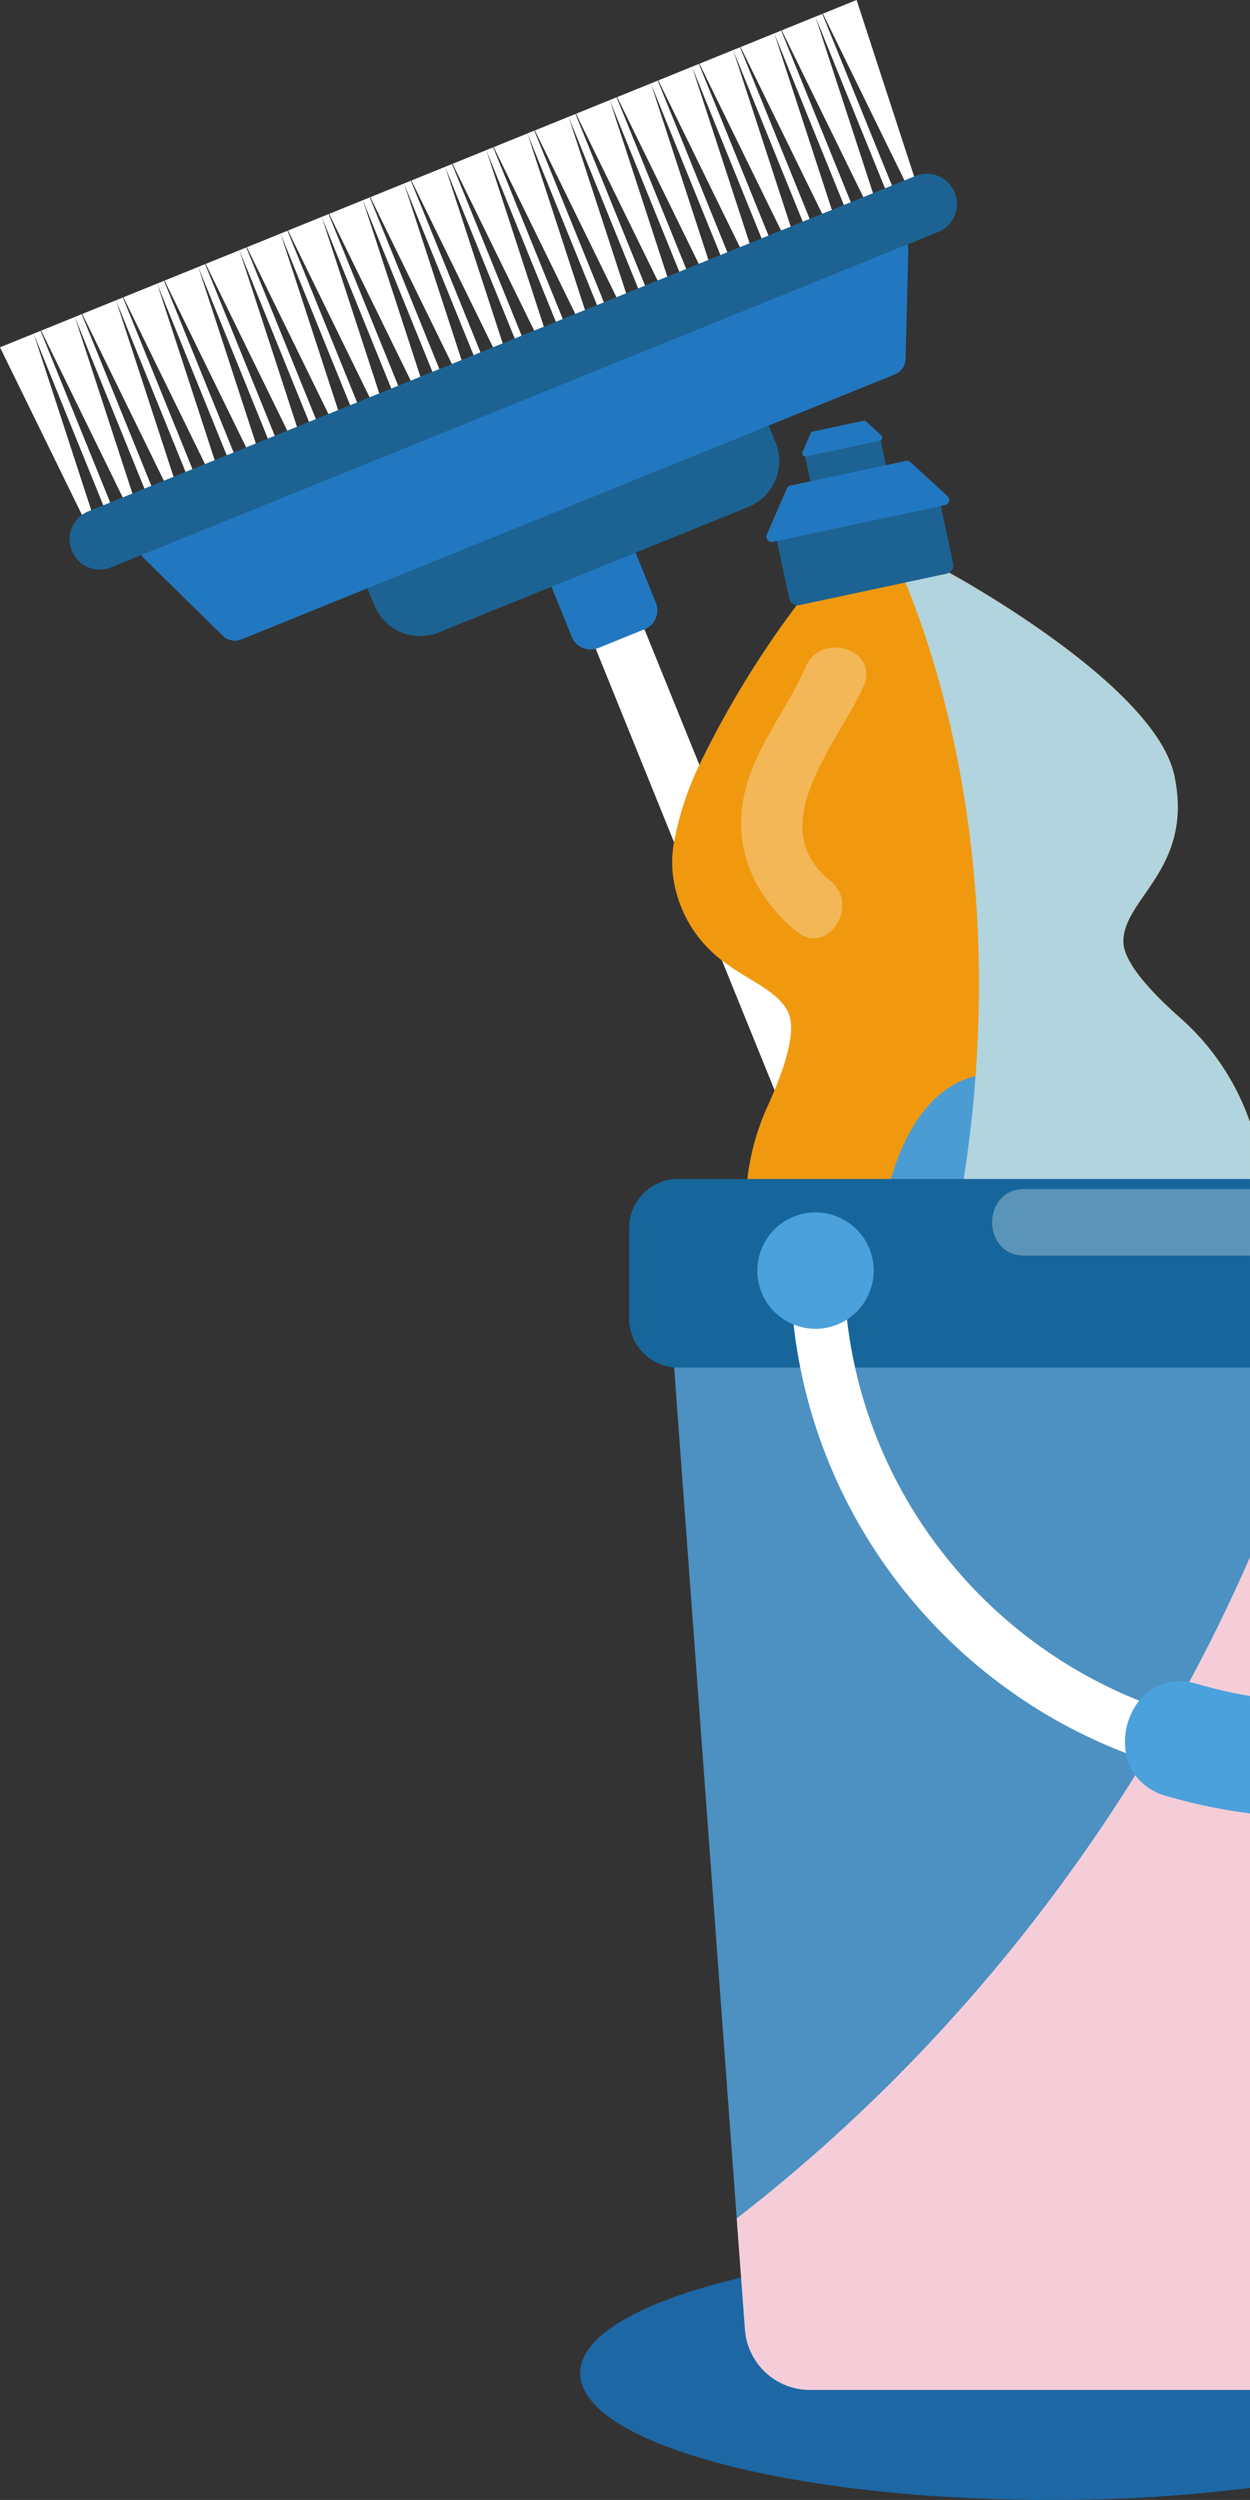
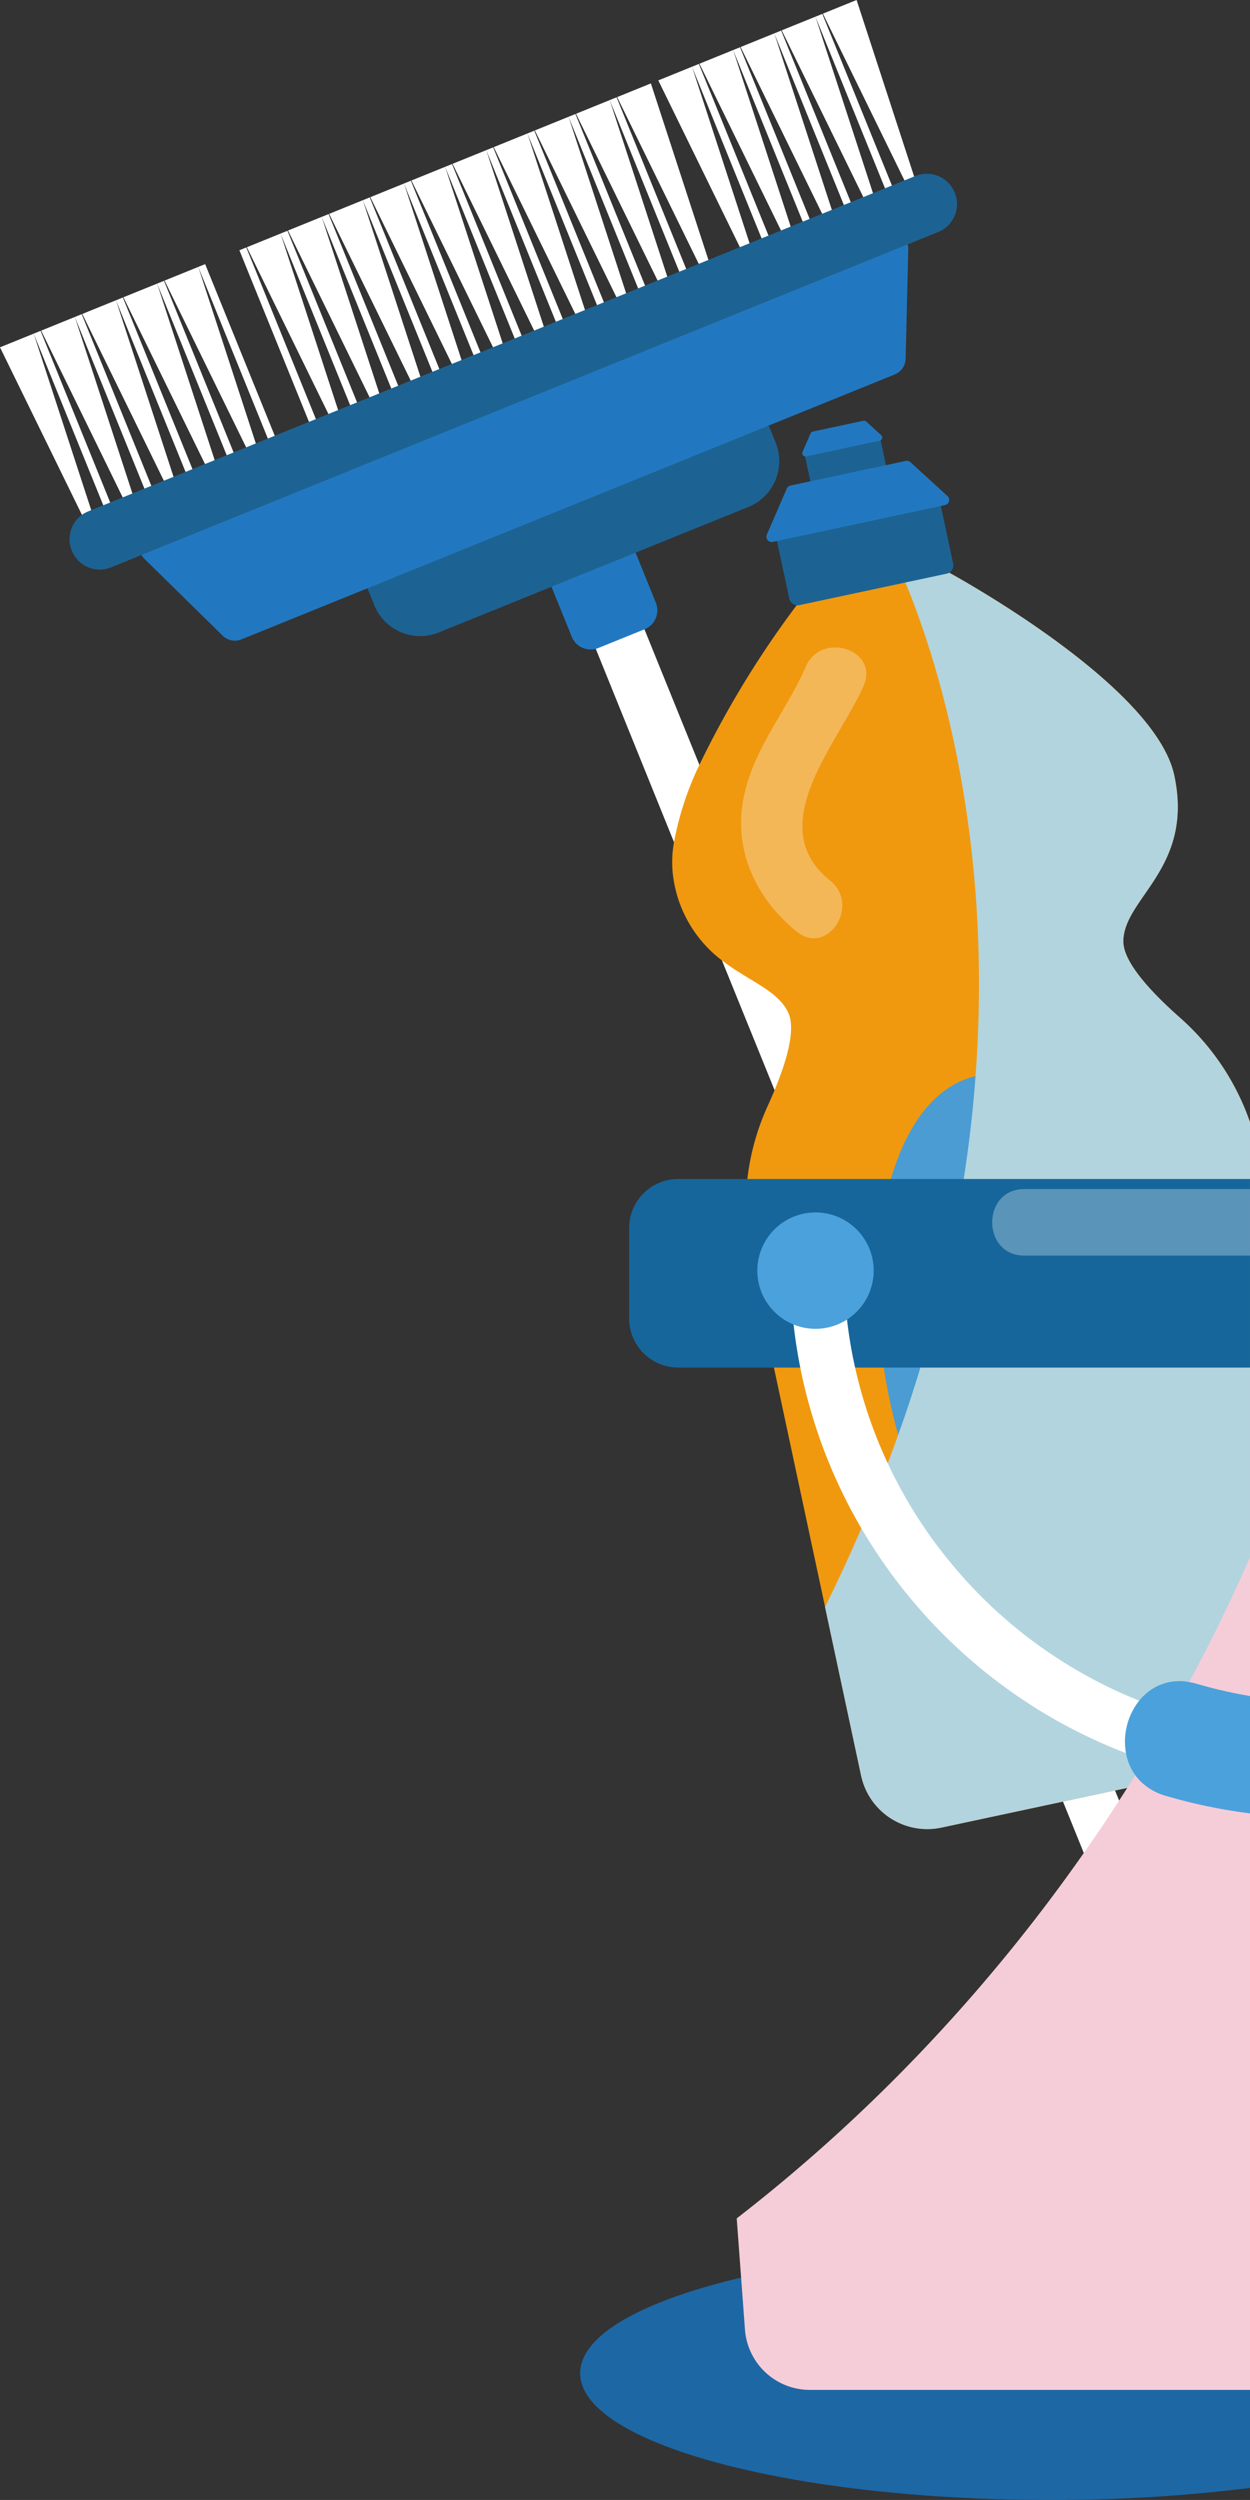
<svg xmlns="http://www.w3.org/2000/svg" width="136.574" height="273.09" viewBox="0 0 136.574 273.09">
  <rect x="0" y="0" width="136.574" height="273.09" fill="#333333" stroke="none" />
  <defs>
    <clipPath id="clip-path">
      <rect id="Rechteck_1508" data-name="Rechteck 1508" width="136.574" height="273.09" fill="none" />
    </clipPath>
    <clipPath id="clip-path-3">
      <rect id="Rechteck_1501" data-name="Rechteck 1501" width="13.657" height="20.51" fill="none" />
    </clipPath>
    <clipPath id="clip-path-4">
      <rect id="Rechteck_1503" data-name="Rechteck 1503" width="46.43" height="137.506" fill="none" />
    </clipPath>
    <clipPath id="clip-path-5">
      <rect id="Rechteck_1504" data-name="Rechteck 1504" width="13.685" height="31.775" fill="none" />
    </clipPath>
    <clipPath id="clip-path-6">
      <rect id="Rechteck_1505" data-name="Rechteck 1505" width="56.085" height="90.973" fill="none" />
    </clipPath>
    <clipPath id="clip-path-7">
      <rect id="Rechteck_1506" data-name="Rechteck 1506" width="28.17" height="7.268" fill="none" />
    </clipPath>
  </defs>
  <g id="Gruppe_652" data-name="Gruppe 652" transform="translate(-551.426 -5413.225)">
    <g id="Gruppe_607" data-name="Gruppe 607" transform="translate(551.426 5413.225)">
      <g id="Gruppe_606" data-name="Gruppe 606" clip-path="url(#clip-path)">
        <g id="Gruppe_605" data-name="Gruppe 605">
          <g id="Gruppe_604" data-name="Gruppe 604" clip-path="url(#clip-path)">
            <path id="Pfad_1284" data-name="Pfad 1284" d="M161.885,344.692v25.07a175.047,175.047,0,0,1-21.868,1.315c-28.343,0-51.318-6.2-51.318-13.85s22.976-13.85,51.318-13.85a175.041,175.041,0,0,1,21.868,1.315" transform="translate(-25.311 -97.987)" fill="#1d67a5" />
            <path id="Pfad_1285" data-name="Pfad 1285" d="M161.626,257.075v15.25l-18.159-44.794-2.273-5.61-4.559-11.241-4.109-10.134L132,199.26l-8-19.738-2.03-5.01-.565-1.386-2.18-5.381-1.429-3.53-.636-1.572-.322-.779-1.715-4.231-1.508-3.723-3.938-9.719-5.739-14.143-5.253-12.956L90.148,96l-2.358-5.817,5.31-2.151,2.365,5.839,6,14.8,18.338,45.244,1.672,4.116,2.508,6.189,2.694,6.646,1.479,3.652,13,32.08.029.057,3.459,8.533,2.237,5.524.443,1.093Z" transform="translate(-25.052 -25.12)" fill="#fff" />
            <path id="Pfad_1286" data-name="Pfad 1286" d="M85.013,83.6l5.059-2.051a2.228,2.228,0,0,1,2.9,1.228l2.548,6.284a2.228,2.228,0,0,1-1.228,2.9l-5.059,2.05a2.227,2.227,0,0,1-2.9-1.227L83.786,86.5a2.228,2.228,0,0,1,1.228-2.9" transform="translate(-23.862 -23.224)" fill="#2278c0" />
            <path id="Pfad_1287" data-name="Pfad 1287" d="M9.264,71.428l.442-.179.069-.028.442-.179L3.682,51l-1.807.733-.069.028L0,52.493Z" transform="translate(0 -14.553)" fill="#fff" />
            <rect id="Rechteck_1481" data-name="Rechteck 1481" width="0.814" height="20.573" transform="translate(3.679 36.448) rotate(-22.082)" fill="#fff" />
            <path id="Pfad_1288" data-name="Pfad 1288" d="M15.554,68.878,16,68.7l.069-.028.442-.179L9.972,48.45l-1.807.733L8.1,49.21l-1.807.733Z" transform="translate(-1.795 -13.826)" fill="#fff" />
            <rect id="Rechteck_1482" data-name="Rechteck 1482" width="0.813" height="20.573" transform="matrix(0.927, -0.376, 0.376, 0.927, 8.175, 34.625)" fill="#fff" />
            <path id="Pfad_1289" data-name="Pfad 1289" d="M21.845,66.328l.442-.179.069-.028.442-.179L16.263,45.9l-1.807.732-.069.028-1.807.733Z" transform="translate(-3.59 -13.098)" fill="#fff" />
            <rect id="Rechteck_1483" data-name="Rechteck 1483" width="0.813" height="20.573" transform="matrix(0.927, -0.376, 0.376, 0.927, 12.67, 32.803)" fill="#fff" />
            <path id="Pfad_1290" data-name="Pfad 1290" d="M28.135,63.778l.442-.179.069-.028.442-.179L22.553,43.35l-1.807.732-.069.028-1.807.732Z" transform="translate(-5.385 -12.37)" fill="#fff" />
            <rect id="Rechteck_1484" data-name="Rechteck 1484" width="0.813" height="20.573" transform="matrix(0.927, -0.376, 0.376, 0.927, 17.166, 30.981)" fill="#fff" />
            <path id="Pfad_1291" data-name="Pfad 1291" d="M34.426,61.228l.442-.179.069-.028.442-.179L28.844,40.8l-1.807.732-.069.028-1.807.733Z" transform="translate(-7.18 -11.643)" fill="#fff" />
            <rect id="Rechteck_1485" data-name="Rechteck 1485" width="0.813" height="20.573" transform="matrix(0.927, -0.376, 0.376, 0.927, 21.661, 29.158)" fill="#fff" />
-             <path id="Pfad_1292" data-name="Pfad 1292" d="M40.716,58.678l.442-.179.069-.028.442-.179L35.134,38.25l-1.807.733-.069.028-1.807.732Z" transform="translate(-8.975 -10.915)" fill="#fff" />
            <rect id="Rechteck_1486" data-name="Rechteck 1486" width="0.813" height="20.573" transform="matrix(0.927, -0.376, 0.376, 0.927, 26.156, 27.336)" fill="#fff" />
            <path id="Pfad_1293" data-name="Pfad 1293" d="M47.007,56.128l.442-.179.069-.028.442-.179L41.425,35.7l-1.807.733-.069.028-1.807.732Z" transform="translate(-10.77 -10.187)" fill="#fff" />
            <rect id="Rechteck_1487" data-name="Rechteck 1487" width="0.814" height="20.573" transform="matrix(0.927, -0.376, 0.376, 0.927, 30.652, 25.514)" fill="#fff" />
            <path id="Pfad_1294" data-name="Pfad 1294" d="M53.3,53.578l.442-.179.069-.028.442-.179L47.716,33.15l-1.807.732-.069.028-1.807.732Z" transform="translate(-12.566 -9.46)" fill="#fff" />
            <rect id="Rechteck_1488" data-name="Rechteck 1488" width="0.814" height="20.573" transform="matrix(0.927, -0.376, 0.376, 0.927, 35.147, 23.692)" fill="#fff" />
            <path id="Pfad_1295" data-name="Pfad 1295" d="M59.588,51.028l.442-.179.069-.028.442-.179L54.006,30.6l-1.807.733-.069.028-1.807.733Z" transform="translate(-14.361 -8.732)" fill="#fff" />
            <rect id="Rechteck_1489" data-name="Rechteck 1489" width="0.814" height="20.573" transform="matrix(0.927, -0.376, 0.376, 0.927, 39.643, 21.869)" fill="#fff" />
            <path id="Pfad_1296" data-name="Pfad 1296" d="M65.879,48.478l.442-.179.069-.028.442-.179L60.3,28.05l-1.807.732-.069.028-1.807.732Z" transform="translate(-16.156 -8.004)" fill="#fff" />
            <rect id="Rechteck_1490" data-name="Rechteck 1490" width="0.813" height="20.573" transform="matrix(0.927, -0.376, 0.376, 0.927, 44.138, 20.047)" fill="#fff" />
            <path id="Pfad_1297" data-name="Pfad 1297" d="M72.169,45.928l.442-.179.069-.028.442-.179L66.587,25.5l-1.807.733-.069.028-1.807.732Z" transform="translate(-17.951 -7.277)" fill="#fff" />
            <rect id="Rechteck_1491" data-name="Rechteck 1491" width="0.814" height="20.573" transform="matrix(0.927, -0.376, 0.376, 0.927, 48.634, 18.225)" fill="#fff" />
            <path id="Pfad_1298" data-name="Pfad 1298" d="M78.46,43.378,78.9,43.2l.069-.028.442-.179L72.878,22.95l-1.807.733L71,23.711l-1.807.732Z" transform="translate(-19.746 -6.549)" fill="#fff" />
            <rect id="Rechteck_1492" data-name="Rechteck 1492" width="0.814" height="20.573" transform="matrix(0.927, -0.376, 0.376, 0.927, 53.129, 16.402)" fill="#fff" />
            <path id="Pfad_1299" data-name="Pfad 1299" d="M84.75,40.828l.442-.179.069-.028.442-.179L79.168,20.4l-1.807.733-.069.028-1.807.733Z" transform="translate(-21.541 -5.821)" fill="#fff" />
            <rect id="Rechteck_1493" data-name="Rechteck 1493" width="0.813" height="20.573" transform="matrix(0.927, -0.376, 0.376, 0.927, 57.624, 14.58)" fill="#fff" />
            <path id="Pfad_1300" data-name="Pfad 1300" d="M91.041,38.278l.442-.179.069-.028.442-.179L85.459,17.85l-1.807.733-.069.028-1.807.732Z" transform="translate(-23.336 -5.094)" fill="#fff" />
            <rect id="Rechteck_1494" data-name="Rechteck 1494" width="0.813" height="20.573" transform="matrix(0.927, -0.376, 0.376, 0.927, 62.12, 12.758)" fill="#fff" />
            <path id="Pfad_1301" data-name="Pfad 1301" d="M97.331,35.728l.442-.179.069-.028.442-.179L91.749,15.3l-1.807.733-.069.028-1.807.733Z" transform="translate(-25.131 -4.366)" fill="#fff" />
            <rect id="Rechteck_1495" data-name="Rechteck 1495" width="0.813" height="20.573" transform="matrix(0.927, -0.376, 0.376, 0.927, 66.615, 10.935)" fill="#fff" />
            <path id="Pfad_1302" data-name="Pfad 1302" d="M103.622,33.178l.442-.179.069-.028.442-.179L98.04,12.75l-1.807.733-.069.028-1.807.732Z" transform="translate(-26.926 -3.638)" fill="#fff" />
-             <rect id="Rechteck_1496" data-name="Rechteck 1496" width="0.813" height="20.573" transform="matrix(0.927, -0.376, 0.376, 0.927, 71.111, 9.113)" fill="#fff" />
            <path id="Pfad_1303" data-name="Pfad 1303" d="M109.912,30.628l.442-.179.069-.028.442-.179L104.33,10.2l-1.807.733-.069.028-1.807.732Z" transform="translate(-28.721 -2.911)" fill="#fff" />
            <rect id="Rechteck_1497" data-name="Rechteck 1497" width="0.813" height="20.573" transform="matrix(0.927, -0.376, 0.376, 0.927, 75.606, 7.291)" fill="#fff" />
            <path id="Pfad_1304" data-name="Pfad 1304" d="M116.2,28.078l.442-.179.069-.028.442-.179L110.621,7.65l-1.807.733-.069.028-1.807.733Z" transform="translate(-30.516 -2.183)" fill="#fff" />
            <rect id="Rechteck_1498" data-name="Rechteck 1498" width="0.814" height="20.573" transform="matrix(0.927, -0.376, 0.376, 0.927, 80.102, 5.468)" fill="#fff" />
            <path id="Pfad_1305" data-name="Pfad 1305" d="M122.493,25.528l.442-.179.069-.028.442-.179L116.911,5.1l-1.807.732-.069.028-1.807.732Z" transform="translate(-32.311 -1.455)" fill="#fff" />
            <rect id="Rechteck_1499" data-name="Rechteck 1499" width="0.814" height="20.573" transform="matrix(0.927, -0.376, 0.376, 0.927, 84.597, 3.646)" fill="#fff" />
            <path id="Pfad_1306" data-name="Pfad 1306" d="M128.784,22.978l.442-.179.069-.028.442-.179L123.2,2.55l-1.807.732-.069.028-1.807.732Z" transform="translate(-34.106 -0.728)" fill="#fff" />
            <rect id="Rechteck_1500" data-name="Rechteck 1500" width="0.814" height="20.573" transform="matrix(0.927, -0.376, 0.376, 0.927, 89.092, 1.824)" fill="#fff" />
            <path id="Pfad_1307" data-name="Pfad 1307" d="M135.074,20.428l.442-.179.069-.028.442-.179L129.492,0l-1.807.732-.069.028-1.807.732Z" transform="translate(-35.901 0)" fill="#fff" />
            <path id="Pfad_1308" data-name="Pfad 1308" d="M58.776,73.917,92.619,60.2a5.4,5.4,0,0,1,7.031,2.976l.906,2.235a5.4,5.4,0,0,1-2.975,7.031L63.739,86.158a5.4,5.4,0,0,1-7.031-2.975L55.8,80.948a5.4,5.4,0,0,1,2.975-7.031" transform="translate(-15.81 -17.065)" fill="#1c6393" />
            <path id="Pfad_1309" data-name="Pfad 1309" d="M30.4,79.521a1.9,1.9,0,0,0,2.043.412l35.7-14.474,35.7-14.474a1.9,1.9,0,0,0,1.18-1.718l.289-11.948a1.918,1.918,0,0,0-2.623-1.839L62.582,51.74,22.471,68a1.918,1.918,0,0,0-.6,3.147Z" transform="translate(-6.075 -10.085)" fill="#2278c0" />
            <path id="Pfad_1310" data-name="Pfad 1310" d="M12.684,63.437,103.063,26.8a3.285,3.285,0,0,1,4.278,1.81l.013.033a3.284,3.284,0,0,1-1.809,4.278L15.165,69.558a3.284,3.284,0,0,1-4.278-1.81l-.014-.033a3.285,3.285,0,0,1,1.81-4.278" transform="translate(-3.034 -7.579)" fill="#1c6393" />
            <path id="Pfad_1311" data-name="Pfad 1311" d="M185.656,184.477v55.892l-7.775-1.908-2.944-.722a3.418,3.418,0,0,1-.536-.179,3.841,3.841,0,0,1-2.329-4.3,1.2,1.2,0,0,1,.028-.164c.336-1.408.744-3.166,1.215-5.167,1.665-7.1,4-17.237,5.825-25.891.092-.429.185-.858.271-1.279.165-.779.322-1.536.472-2.28a43.59,43.59,0,0,1,1.922-6.739c.257-.679.522-1.322.8-1.937a30.035,30.035,0,0,1,3.051-5.324" transform="translate(-49.082 -52.643)" fill="#2278c0" />
            <g id="Gruppe_591" data-name="Gruppe 591" transform="translate(122.917 167.216)" style="mix-blend-mode: multiply;isolation: isolate">
              <g id="Gruppe_590" data-name="Gruppe 590">
                <g id="Gruppe_589" data-name="Gruppe 589" clip-path="url(#clip-path-3)">
-                   <path id="Pfad_1312" data-name="Pfad 1312" d="M185.656,233.987V254.5l-7.775-1.908-2.944-.722a3.418,3.418,0,0,1-.536-.179,3.841,3.841,0,0,1-2.329-4.3,1.194,1.194,0,0,1,.028-.164c.336-1.408.744-3.166,1.215-5.167,1.694-.908,3.316-1.858,4.889-2.837h.006a81.415,81.415,0,0,0,7.447-5.231" transform="translate(-171.999 -233.987)" fill="#a5cac9" />
+                   <path id="Pfad_1312" data-name="Pfad 1312" d="M185.656,233.987V254.5l-7.775-1.908-2.944-.722a3.418,3.418,0,0,1-.536-.179,3.841,3.841,0,0,1-2.329-4.3,1.194,1.194,0,0,1,.028-.164c.336-1.408.744-3.166,1.215-5.167,1.694-.908,3.316-1.858,4.889-2.837h.006" transform="translate(-171.999 -233.987)" fill="#a5cac9" />
                </g>
              </g>
            </g>
            <rect id="Rechteck_1502" data-name="Rechteck 1502" width="8.44" height="3.404" transform="translate(87.919 49.658) rotate(-12.058)" fill="#1c6393" />
            <path id="Pfad_1313" data-name="Pfad 1313" d="M165.9,147.471V217.32l-6.2,1.322-5.4,1.151-1.816.393-1.329.279-5.688,1.215L132.2,224.516a7.394,7.394,0,0,1-8.789-5.689l-3.938-18.409v-.007l-5.588-26.141-2.194-10.3-.286-1.322a27.55,27.55,0,0,1-.422-8.983,26.445,26.445,0,0,1,2.215-7.961c.264-.579.522-1.165.765-1.758,1.366-3.3,2.3-6.653,1.5-8.418-1.115-2.451-4.3-3.459-7.239-5.724a13.753,13.753,0,0,1-5.253-8.547,12.179,12.179,0,0,1,0-4.409,33.715,33.715,0,0,1,2.773-8.426,105.331,105.331,0,0,1,10.627-17.43c.2-.279.314-.422.314-.422L128.1,88.135l4.473-.958s.164.086.465.257c3.245,1.8,22.611,12.885,24.591,22.147,2.165,10.126-5.545,13.385-5.566,18.123-.015,2.287,3.079,5.6,6.217,8.368a27,27,0,0,1,7.625,11.4" transform="translate(-29.326 -24.877)" fill="#f0990f" />
            <path id="Pfad_1314" data-name="Pfad 1314" d="M168.205,192.922c3.781,17.7-.474,33.608-9.5,35.538s-19.415-10.853-23.2-28.551.474-33.608,9.5-35.538,19.416,10.853,23.2,28.551" transform="translate(-38.274 -46.85)" fill="#4a9cd3" />
            <g id="Gruppe_594" data-name="Gruppe 594" transform="translate(90.144 62.3)" style="mix-blend-mode: multiply;isolation: isolate">
              <g id="Gruppe_593" data-name="Gruppe 593">
                <g id="Gruppe_592" data-name="Gruppe 592" clip-path="url(#clip-path-4)">
                  <path id="Pfad_1315" data-name="Pfad 1315" d="M172.569,147.471V217.32l-6.2,1.322-5.4,1.151-1.816.393-1.329.279-5.688,1.215-13.272,2.837a7.394,7.394,0,0,1-8.789-5.689l-3.938-18.409v-.007q2.156-4.341,3.966-8.583,1.566-3.591,2.88-7.1c.4-1.043.779-2.08,1.143-3.109q.429-1.179.822-2.337.859-2.53,1.608-5.01.558-1.844,1.066-3.652.932-3.366,1.679-6.646,1.222-5.285,1.987-10.305c.607-3.873,1.029-7.625,1.294-11.234,1.993-26.763-4.417-46.087-7.661-53.927-.051-.129-.1-.25-.157-.372v-.007l4.473-.95s.164.086.465.257c3.245,1.8,22.611,12.885,24.591,22.147,2.165,10.126-5.545,13.385-5.566,18.123-.015,2.287,3.079,5.6,6.217,8.368a27,27,0,0,1,7.625,11.4" transform="translate(-126.14 -87.177)" fill="#b2d4de" />
                </g>
              </g>
            </g>
            <path id="Pfad_1316" data-name="Pfad 1316" d="M137.311,84.451l-16.078,3.435a.935.935,0,0,1-1.11-.72L118.784,80.9a.935.935,0,0,1,.719-1.111l16.078-3.435a.936.936,0,0,1,1.111.72l1.339,6.267a.936.936,0,0,1-.72,1.111" transform="translate(-33.89 -21.782)" fill="#1c6393" />
            <path id="Pfad_1317" data-name="Pfad 1317" d="M132.916,70.59a.576.576,0,0,0-.51-.139l-6.3,1.346-6.3,1.346a.576.576,0,0,0-.409.335L117.225,78.5a.577.577,0,0,0,.65.794l9.405-2.01,9.406-2.01a.577.577,0,0,0,.269-.99Z" transform="translate(-33.438 -20.1)" fill="#2278c0" />
            <path id="Pfad_1318" data-name="Pfad 1318" d="M129.645,64.4a.349.349,0,0,0-.311-.084l-2.76.59-2.76.59a.351.351,0,0,0-.249.2l-.878,2.026a.352.352,0,0,0,.4.485l4.013-.858,4.013-.858a.352.352,0,0,0,.164-.6Z" transform="translate(-35.002 -18.352)" fill="#2278c0" />
            <g id="Gruppe_597" data-name="Gruppe 597" transform="translate(80.969 70.723)" opacity="0.3" style="mix-blend-mode: overlay;isolation: isolate">
              <g id="Gruppe_596" data-name="Gruppe 596">
                <g id="Gruppe_595" data-name="Gruppe 595" clip-path="url(#clip-path-5)">
                  <path id="Pfad_1319" data-name="Pfad 1319" d="M120.373,101.058c-2.255,5.2-6.231,9.543-6.962,15.358-.677,5.393,1.874,10.312,6.008,13.617,3.349,2.677,6.943-2.932,3.62-5.588-7.537-6.026.982-15.127,3.658-21.3,1.707-3.938-4.633-5.988-6.325-2.085" transform="translate(-113.301 -98.964)" fill="#fff" />
                </g>
              </g>
            </g>
-             <path id="Pfad_1320" data-name="Pfad 1320" d="M165.9,194.637V316.611H117.817a7.118,7.118,0,0,1-7.1-6.6l-.9-12.135-6.839-92.96-.193-2.637a7.125,7.125,0,0,1,7.111-7.639Z" transform="translate(-29.324 -55.542)" fill="#4c91c1" />
            <g id="Gruppe_600" data-name="Gruppe 600" transform="translate(80.49 170.096)" style="mix-blend-mode: multiply;isolation: isolate">
              <g id="Gruppe_599" data-name="Gruppe 599">
                <g id="Gruppe_598" data-name="Gruppe 598" clip-path="url(#clip-path-6)">
                  <path id="Pfad_1321" data-name="Pfad 1321" d="M162.068,251.667q3.6-6.678,6.646-13.65V328.99H120.633a7.118,7.118,0,0,1-7.1-6.6l-.9-12.135a181.15,181.15,0,0,0,22.047-20.224,185.988,185.988,0,0,0,15.879-19.7q1.994-2.83,3.859-5.731c.3-.457.593-.915.886-1.372s.587-.929.879-1.4c.343-.55.686-1.108,1.022-1.665q1.554-2.562,3.037-5.174c.236-.414.472-.836.7-1.251.379-.686.758-1.379,1.129-2.072" transform="translate(-112.63 -238.017)" fill="#f5cdd8" />
                </g>
              </g>
            </g>
            <path id="Pfad_1322" data-name="Pfad 1322" d="M164.022,180.217v20.6H101.549c-.15,0-.3-.007-.45-.021a5.362,5.362,0,0,1-4.91-5.338V185.57a5.356,5.356,0,0,1,5.36-5.353Z" transform="translate(-27.449 -51.427)" fill="#16669b" />
            <g id="Gruppe_603" data-name="Gruppe 603" transform="translate(108.404 129.89)" opacity="0.3" style="mix-blend-mode: overlay;isolation: isolate">
              <g id="Gruppe_602" data-name="Gruppe 602">
                <g id="Gruppe_601" data-name="Gruppe 601" clip-path="url(#clip-path-7)">
                  <path id="Pfad_1323" data-name="Pfad 1323" d="M179.86,181.757v7.268H155.2c-4.682,0-4.674-7.268,0-7.268Z" transform="translate(-151.691 -181.757)" fill="#fff" />
                </g>
              </g>
            </g>
            <path id="Pfad_1324" data-name="Pfad 1324" d="M162.572,241.09a50.593,50.593,0,0,0,8.476,1.887v5.9a55.412,55.412,0,0,1-6.2-1.093,54.548,54.548,0,0,1-5.31-1.522c-.686-.229-1.365-.472-2.037-.736q-1.747-.665-3.43-1.444a56.323,56.323,0,0,1-8.011-4.5,57.481,57.481,0,0,1-17.473-18.609,56.637,56.637,0,0,1-6.675-17.559c-.307-1.551-.557-3.123-.729-4.709a55.447,55.447,0,0,1-.364-5.588c-.007-.293-.007-.586-.007-.879a2.928,2.928,0,0,1,5.46-1.472,2.986,2.986,0,0,1,.322.779,3.122,3.122,0,0,1,.079.693c0,.293,0,.586.007.879.029,1.708.143,3.387.336,5.052A50.833,50.833,0,0,0,139.1,225.625c-.007.007,0,.014.014.021.736.865,1.515,1.708,2.315,2.516a51.3,51.3,0,0,0,9.026,7.289c.05.036.107.071.157.1a50.759,50.759,0,0,0,8.333,4.245c1.186.479,2.4.915,3.63,1.294" transform="translate(-34.474 -54.021)" fill="#fff" />
            <path id="Pfad_1325" data-name="Pfad 1325" d="M128.5,191.685a6.357,6.357,0,1,1-6.357-6.357,6.356,6.356,0,0,1,6.357,6.357" transform="translate(-33.041 -52.886)" fill="#4ba1db" />
            <path id="Pfad_1326" data-name="Pfad 1326" d="M179.83,257.265a50.113,50.113,0,0,0,5.824,1.336v12.821a58.81,58.81,0,0,1-9.2-1.915,6.386,6.386,0,0,1-2.4-1.258,5.177,5.177,0,0,1-.936-1.008,5.9,5.9,0,0,1-1.015-2.4,7.221,7.221,0,0,1,1.444-5.731,6.064,6.064,0,0,1,.85-.858,5.531,5.531,0,0,1,4.61-1.172,7.468,7.468,0,0,1,.822.186" transform="translate(-49.08 -73.333)" fill="#4ba1db" />
          </g>
        </g>
      </g>
    </g>
  </g>
</svg>